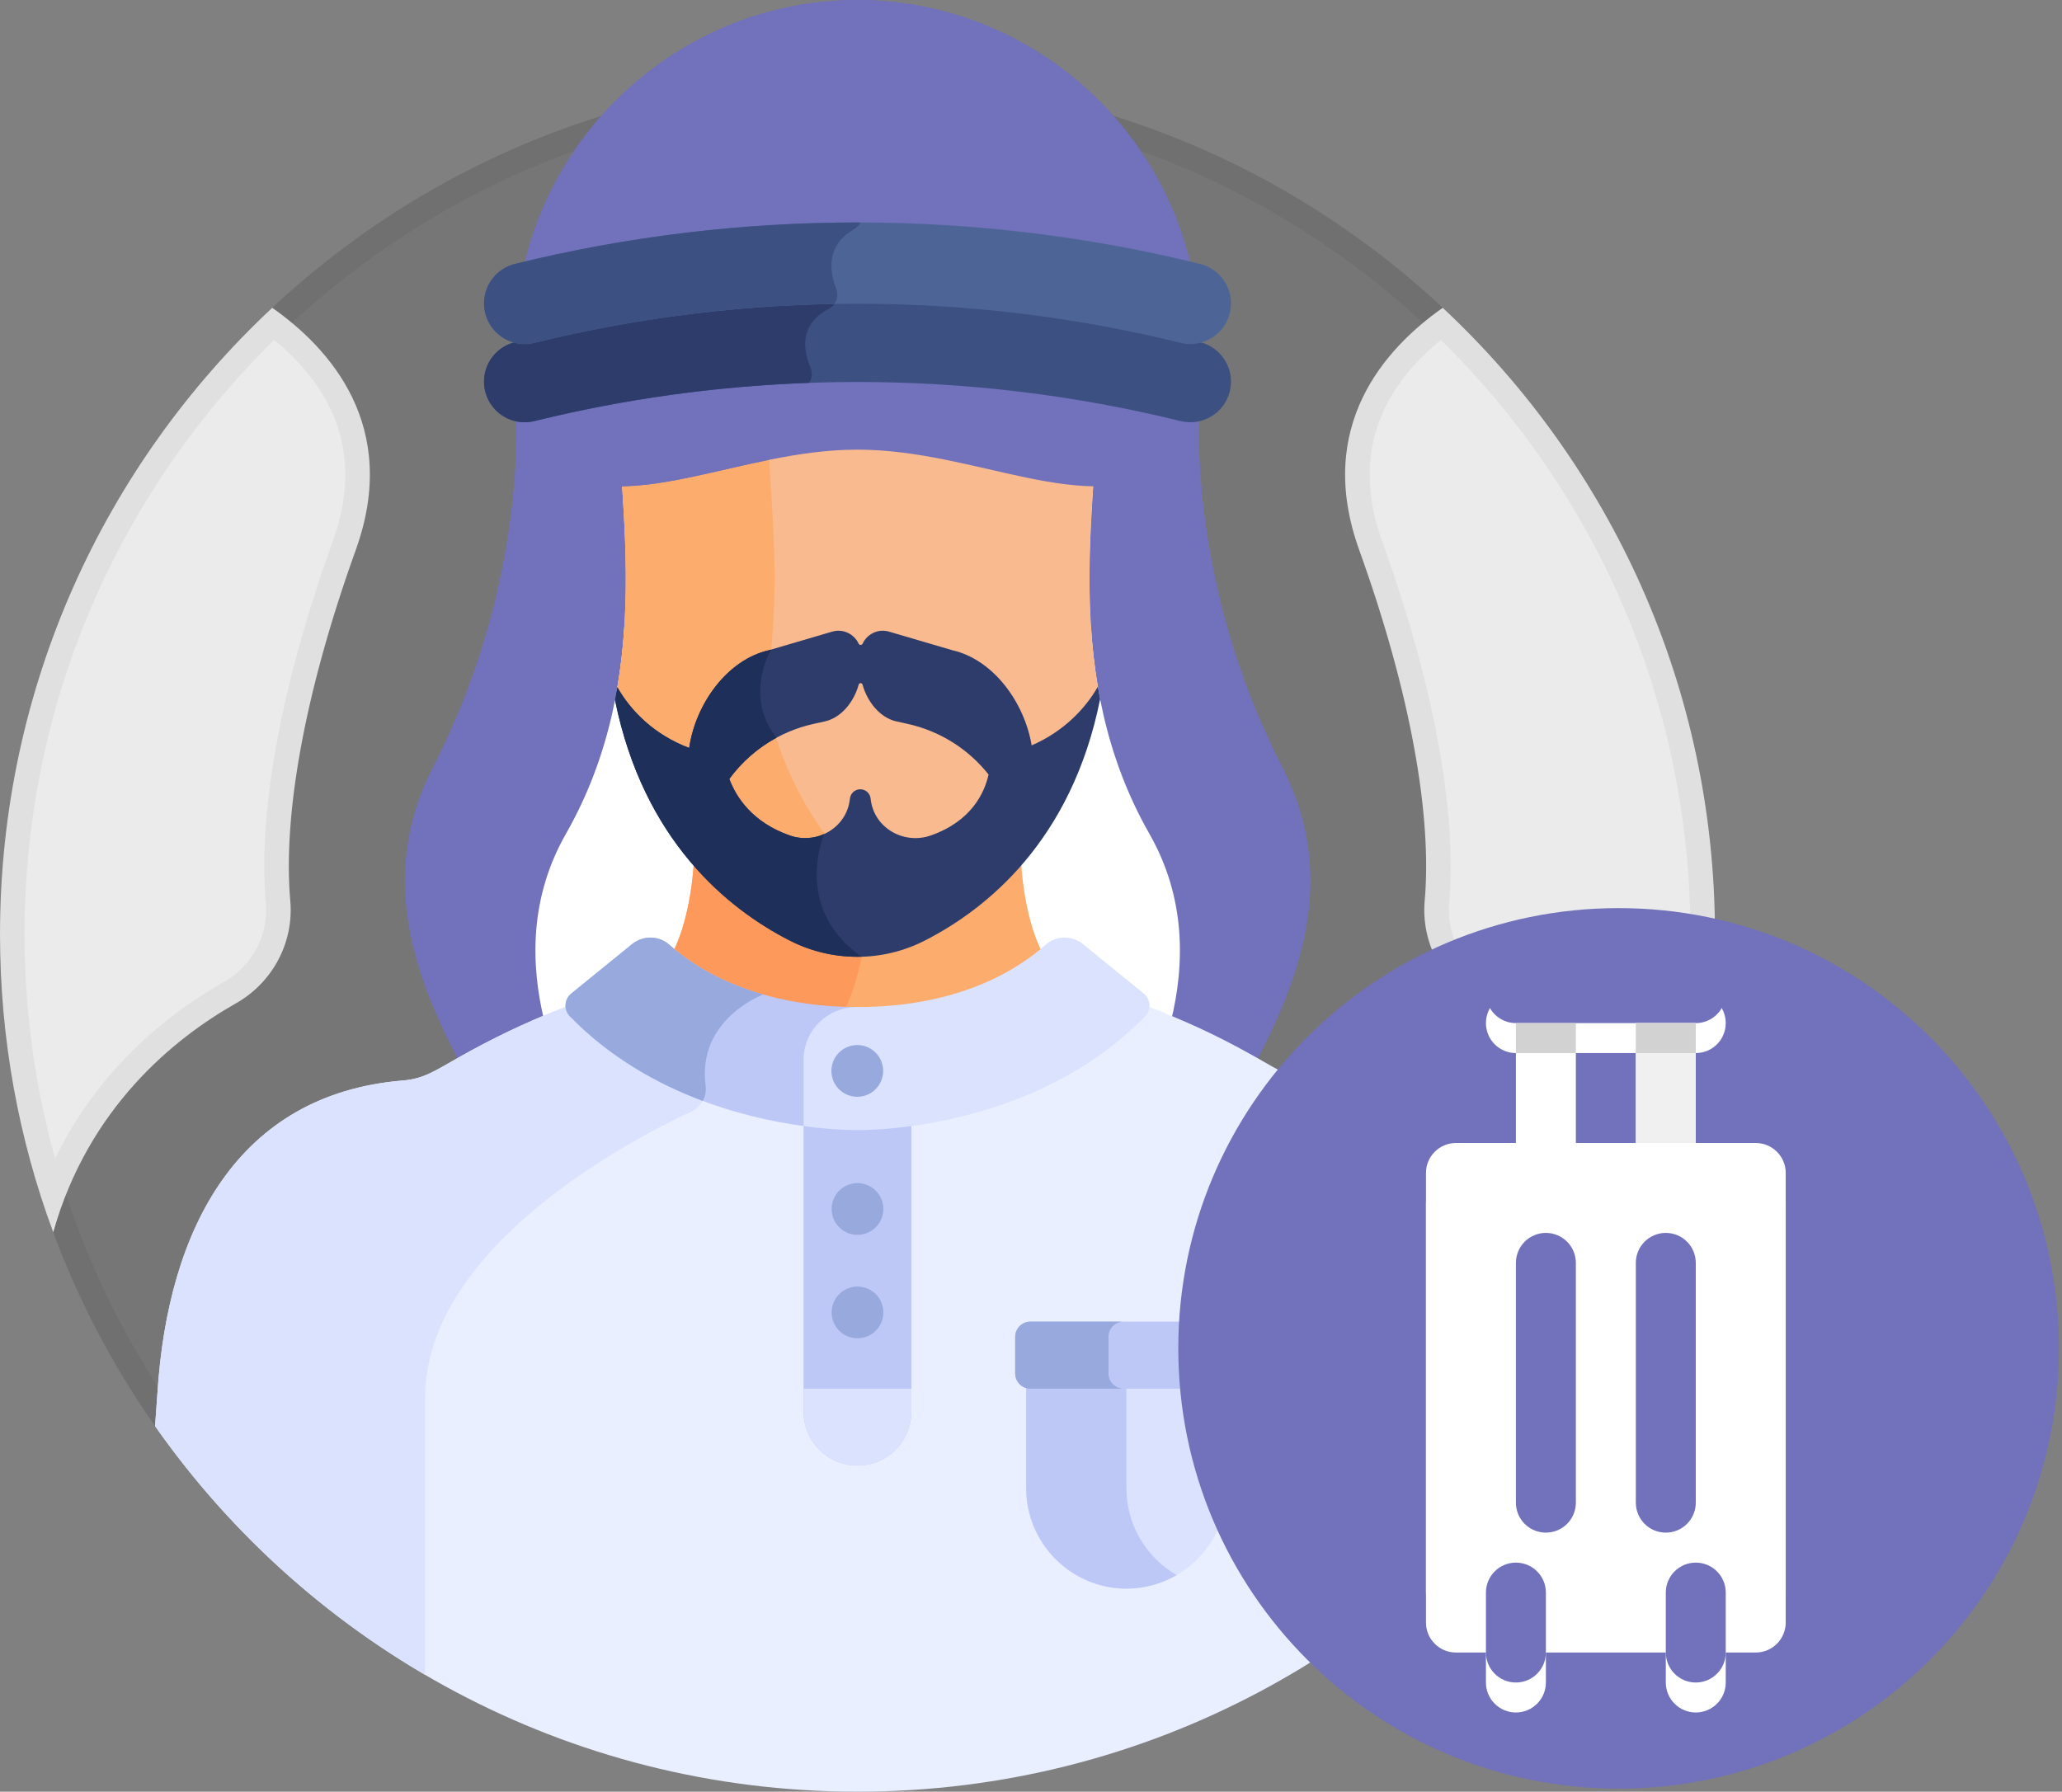
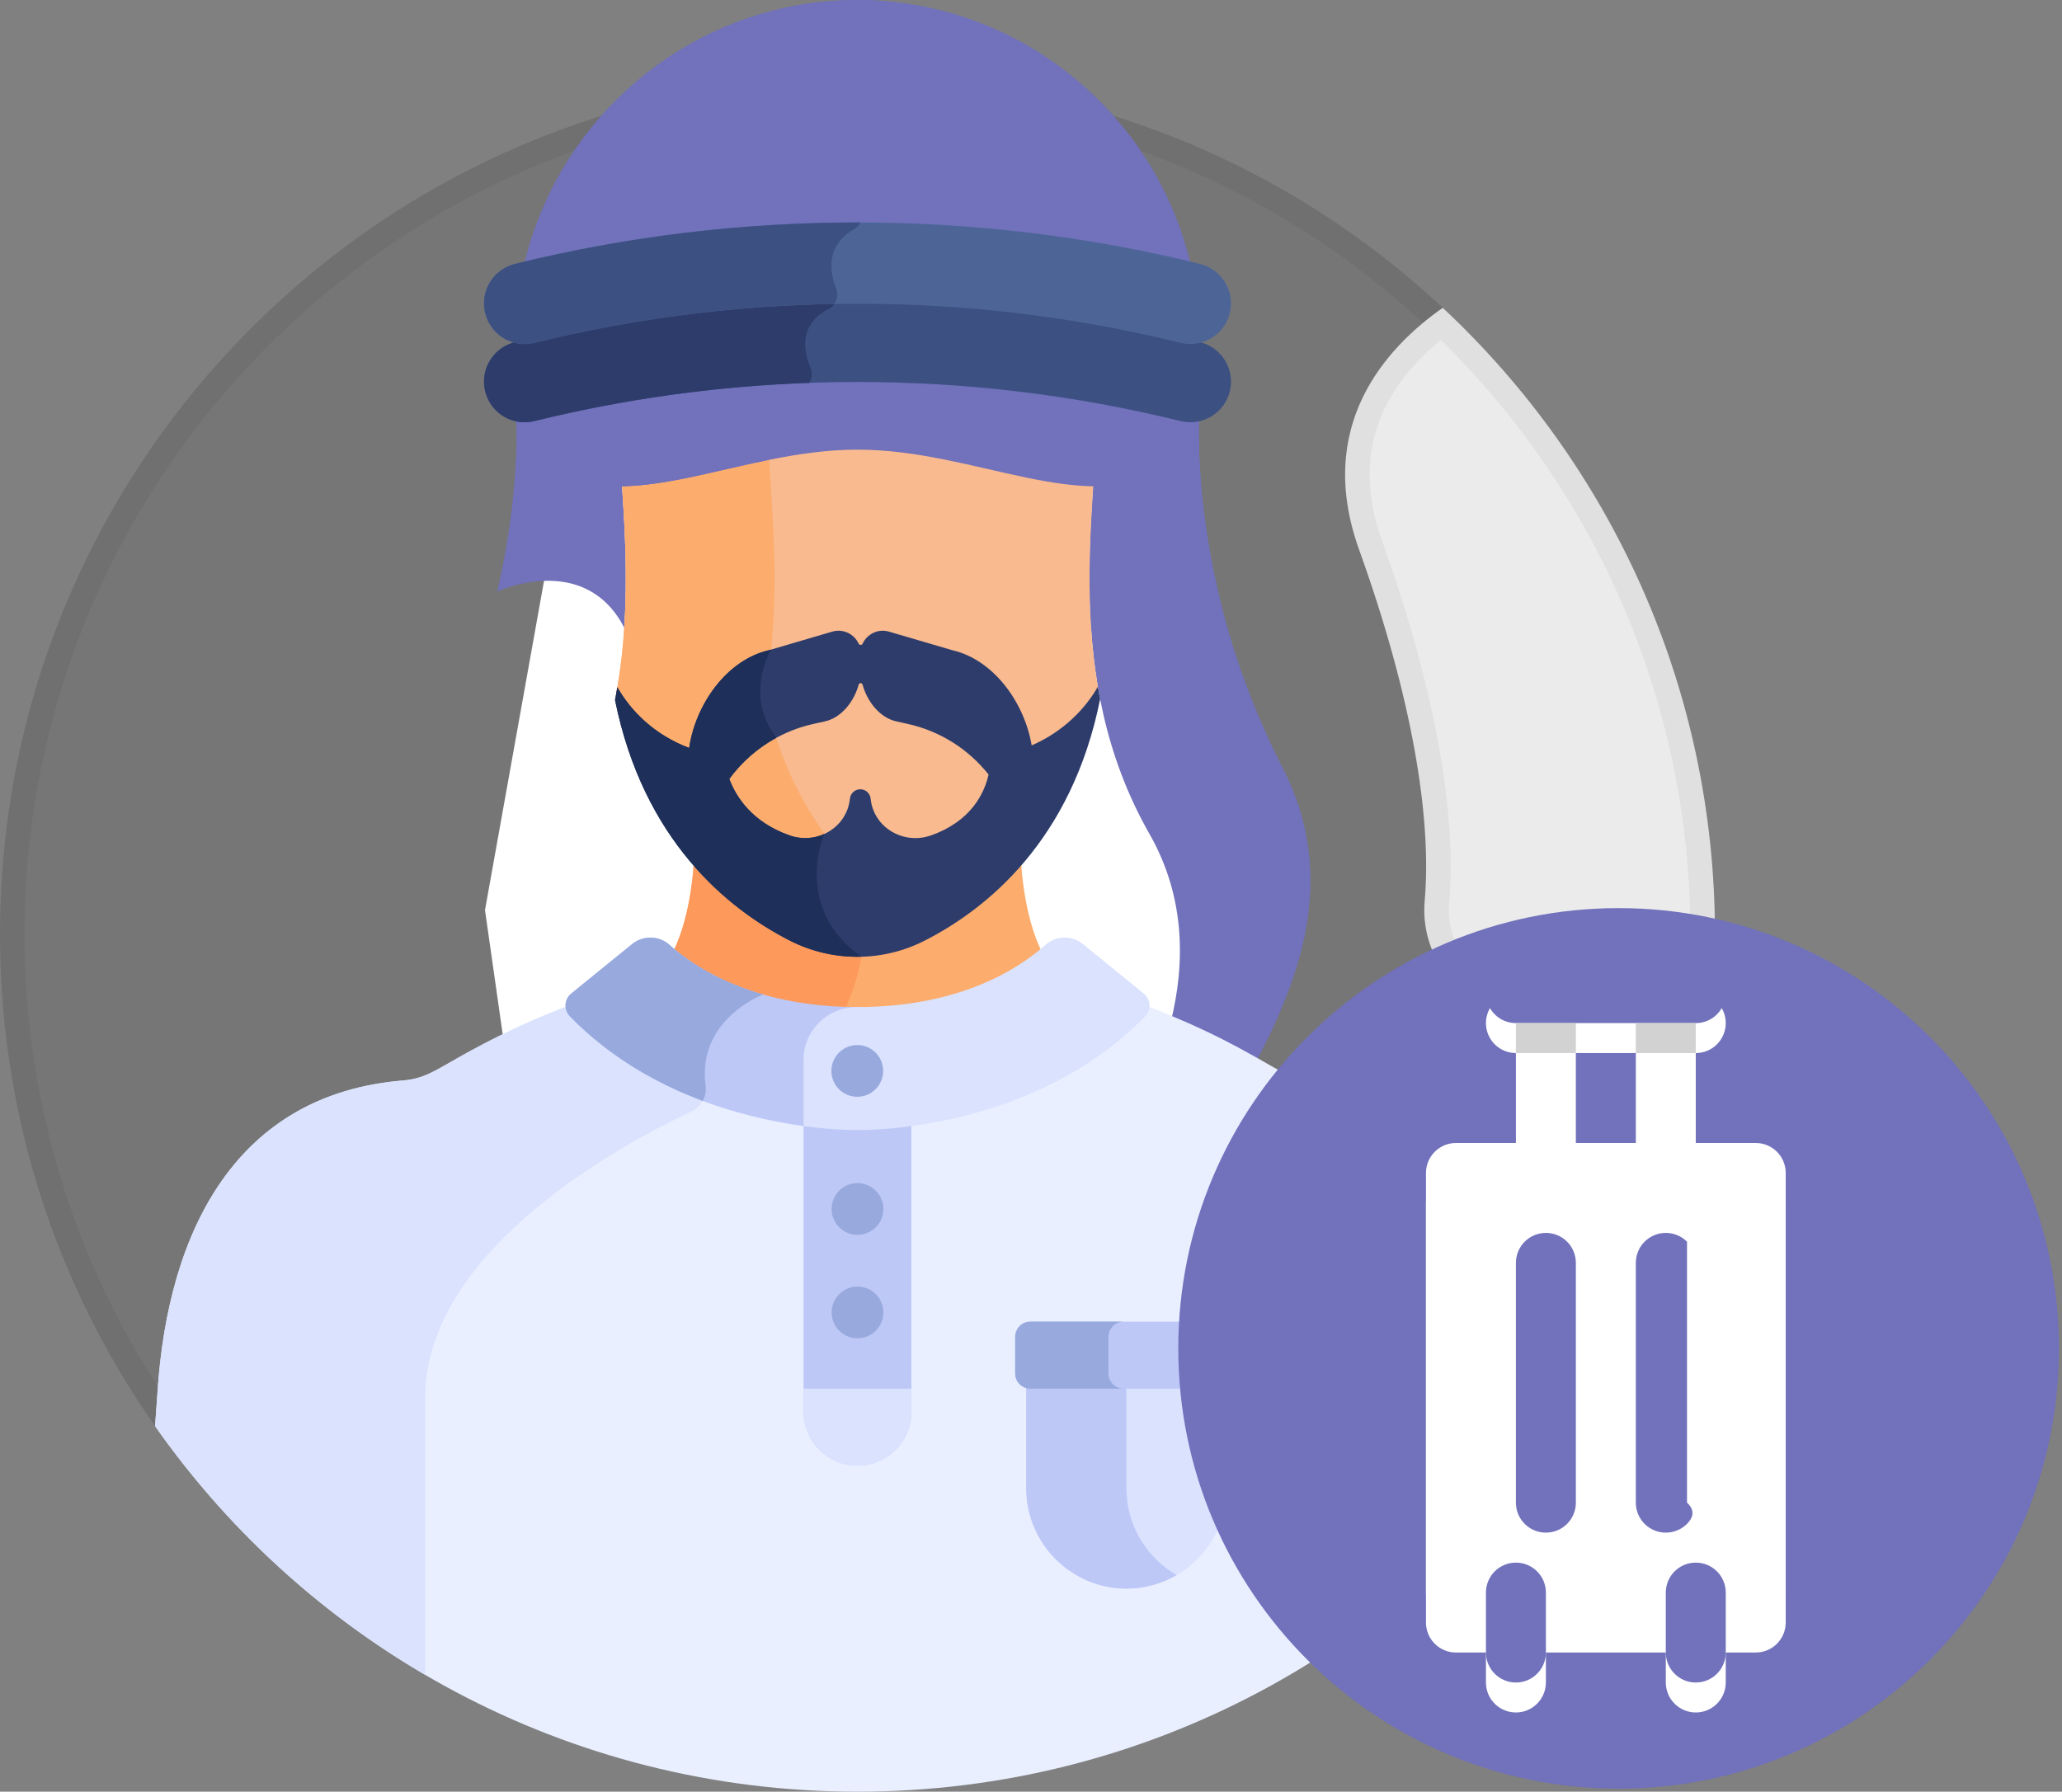
<svg xmlns="http://www.w3.org/2000/svg" width="84" height="73" viewBox="0 0 84 73" fill="none">
  <rect x="0" y="0" width="84" height="73" fill="#808080" stroke="none" />
  <g id="Group 128">
    <g id="Group">
      <g id="Vector">
        <path d="M63.448 58.247C67.488 52.548 69.863 45.586 69.863 38.068C69.863 18.776 54.224 3.137 34.932 3.137C15.639 3.137 0 18.776 0 38.068C0 45.586 2.375 52.549 6.416 58.248L63.448 58.247Z" fill="black" fill-opacity="0.08" />
        <path d="M69.363 38.068C69.363 45.386 67.08 52.17 63.188 57.748L6.675 57.748C2.783 52.17 0.5 45.387 0.5 38.068C0.5 19.052 15.915 3.637 34.932 3.637C53.948 3.637 69.363 19.052 69.363 38.068Z" stroke="black" stroke-opacity="0.05" />
      </g>
      <path id="Vector_2" d="M22.754 41.402C22.848 41.364 22.945 41.328 23.042 41.291L23.129 41.258C23.233 41.219 23.299 41.116 23.289 41.005C23.278 40.876 23.33 40.752 23.428 40.673L25.903 38.661C26.262 38.369 26.77 38.379 27.111 38.684C28.979 40.358 31.756 41.279 34.932 41.279C39.216 41.279 41.671 39.653 42.752 38.684C43.093 38.379 43.602 38.369 43.961 38.661L46.436 40.673C46.478 40.707 46.512 40.749 46.536 40.798C46.568 40.859 46.581 40.931 46.574 41.006C46.564 41.117 46.63 41.221 46.734 41.26L46.809 41.288C46.91 41.325 47.01 41.363 47.104 41.399C47.226 41.452 47.354 41.505 47.487 41.561C48.012 41.782 48.617 42.036 49.386 42.414L50.147 37.082L46.071 14.349H34.972H34.932H23.833L19.757 37.082L20.515 42.397C21.264 42.028 22.013 41.694 22.754 41.402V41.402Z" fill="white" />
      <path id="Vector_3" d="M47.692 41.647C48.504 41.989 49.515 42.43 51.002 43.269C51.047 43.294 51.09 43.319 51.133 43.343C52.819 40.09 54.605 35.87 52.253 31.287C48.267 23.518 48.869 16.605 48.869 16.605L44.705 16.405C44.705 20.628 43.164 27.556 46.826 33.977C48.307 36.574 48.277 39.295 47.692 41.647Z" fill="#7171BC" />
      <path id="Vector_4" d="M48.869 16.605L44.706 16.405C44.706 18.795 44.212 22.052 44.448 25.593C44.759 25.122 46.251 23.255 49.72 24.514C48.581 19.908 48.869 16.605 48.869 16.605V16.605Z" fill="#7171BC" />
-       <path id="Vector_5" d="M18.861 43.269C19.966 42.646 21.08 42.099 22.183 41.635C21.601 39.286 21.574 36.569 23.052 33.977C26.715 27.556 25.173 20.628 25.173 16.405L21.009 16.605C21.009 16.605 21.611 23.518 17.625 31.287C15.275 35.867 17.057 40.085 18.742 43.337C18.782 43.314 18.82 43.292 18.861 43.269V43.269Z" fill="#7171BC" />
      <path id="Vector_6" d="M21.009 16.605C21.009 16.605 21.28 19.711 20.258 24.099L20.258 24.1C20.258 24.1 23.813 22.445 25.432 25.578C25.665 22.043 25.173 18.792 25.173 16.405L21.009 16.605Z" fill="#7171BC" />
      <path id="Vector_7" d="M34.932 41.279C38.911 41.279 41.312 39.876 42.5 38.9C41.815 37.58 41.607 35.83 41.562 34.514C40.892 35.294 40.189 35.946 39.518 36.468C38.209 37.483 36.595 38.035 34.932 38.035C33.269 38.035 31.654 37.483 30.346 36.468C29.674 35.946 28.971 35.294 28.302 34.514C28.256 35.829 28.048 37.578 27.364 38.898C29.226 40.435 31.896 41.279 34.932 41.279V41.279Z" fill="#FCAD6D" />
      <path id="Vector_8" d="M34.349 41.268C34.896 40.196 35.135 38.999 35.235 38.029C35.134 38.033 35.033 38.036 34.932 38.036C33.269 38.036 31.654 37.484 30.346 36.468C29.674 35.946 28.971 35.294 28.302 34.514C28.256 35.829 28.048 37.578 27.364 38.898C29.106 40.336 31.555 41.167 34.349 41.268V41.268Z" fill="#FD995B" />
      <path id="Vector_9" d="M44.662 17.82C44.375 17.336 44.248 16.773 44.289 16.212C44.412 14.513 44.346 11.191 42.116 10.188C40.221 9.335 37.898 9.829 36.416 10.322C35.453 10.642 34.41 10.642 33.448 10.322C31.966 9.829 29.642 9.335 27.748 10.188C25.512 11.194 25.451 14.532 25.576 16.226C25.616 16.774 25.491 17.322 25.215 17.797C25.363 20.648 25.813 24.355 25.11 28.222C25.834 32.372 28.244 35.274 30.346 36.907C31.654 37.922 33.269 38.474 34.932 38.474C36.595 38.474 38.209 37.922 39.518 36.907C41.626 35.269 44.046 32.353 44.761 28.182C44.07 24.339 44.513 20.658 44.662 17.82Z" fill="#F9BA8F" />
      <g id="Group_2">
        <path id="Vector_10" d="M36.405 36.907C34.303 35.274 31.893 32.372 31.169 28.222C31.873 24.355 31.423 20.648 31.275 17.797C31.55 17.322 31.676 16.774 31.636 16.226C31.517 14.609 31.567 11.497 33.516 10.341C33.493 10.334 33.47 10.329 33.448 10.322C31.966 9.829 29.642 9.335 27.748 10.188C25.512 11.194 25.451 14.532 25.576 16.226C25.616 16.774 25.491 17.322 25.215 17.797C25.363 20.648 25.813 24.355 25.11 28.222C25.834 32.372 28.244 35.274 30.346 36.907C31.654 37.922 33.269 38.474 34.932 38.474C35.983 38.474 37.014 38.253 37.962 37.835C37.41 37.591 36.887 37.281 36.405 36.907Z" fill="#FCAD6D" />
      </g>
      <path id="Vector_11" d="M34.931 73C46.769 73 57.229 67.111 63.547 58.105C63.512 57.675 63.479 57.225 63.449 56.752C63.024 50.032 60.154 44.572 53.443 44.023C52.587 43.953 52.132 43.621 51.124 43.053C49.239 41.99 48.096 41.553 47.201 41.171C46.991 41.089 46.782 41.011 46.575 40.934C46.575 40.94 46.577 40.945 46.577 40.95C46.583 41.056 46.546 41.157 46.473 41.233C41.937 45.893 35.008 45.797 34.926 45.795C34.919 45.795 34.207 45.809 33.102 45.678C33.072 45.674 32.857 45.647 32.769 45.635C30.088 45.268 26.285 44.206 23.39 41.232C23.317 41.157 23.28 41.056 23.286 40.95C23.286 40.944 23.288 40.938 23.289 40.932C23.077 41.01 22.867 41.089 22.662 41.171C21.381 41.677 20.063 42.307 18.739 43.053C17.731 43.621 17.276 43.953 16.42 44.023C9.674 44.575 6.839 50.074 6.414 56.752C6.385 57.203 6.352 57.654 6.317 58.105C12.635 67.112 23.095 73 34.931 73V73Z" fill="#E9EFFF" />
      <path id="Vector_12" d="M17.317 68.238C17.317 64.628 17.317 60.346 17.317 56.966C17.317 50.829 25.621 46.476 28.17 45.284C28.446 45.155 28.64 44.911 28.716 44.63C26.893 43.949 25.001 42.887 23.39 41.232C23.317 41.157 23.28 41.056 23.286 40.95C23.286 40.944 23.288 40.938 23.289 40.932C23.077 41.01 22.867 41.089 22.662 41.171C21.381 41.677 20.063 42.306 18.739 43.053C17.731 43.621 17.276 43.953 16.42 44.023C9.674 44.574 6.839 50.074 6.414 56.752C6.385 57.203 6.352 57.654 6.317 58.105C9.205 62.223 12.96 65.689 17.317 68.238V68.238Z" fill="#DAE2FE" />
      <path id="Vector_13" d="M32.735 45.181V57.516C32.735 58.729 33.719 59.712 34.932 59.712C36.145 59.712 37.128 58.729 37.128 57.516V45.181H32.735Z" fill="#BEC8F7" />
      <path id="Vector_14" d="M33.167 45.881C33.165 45.881 33.164 45.881 33.163 45.881V43.181C33.163 42.019 34.085 41.086 35.235 41.035V41.027C35.135 41.029 35.034 41.031 34.932 41.031L34.932 41.031V41.031C31.501 41.031 28.892 39.946 27.277 38.499C26.845 38.112 26.196 38.102 25.746 38.468L23.271 40.48C22.985 40.712 22.956 41.142 23.212 41.405C26.243 44.52 30.277 45.544 32.735 45.88V45.881C32.824 45.893 33.042 45.92 33.073 45.924V45.923C33.105 45.927 33.136 45.931 33.167 45.934V45.881H33.167Z" fill="#BEC8F7" />
      <path id="Vector_15" d="M25.746 38.468L23.271 40.48C22.985 40.712 22.956 41.142 23.212 41.406C24.86 43.098 26.803 44.172 28.628 44.855C28.73 44.671 28.775 44.455 28.745 44.235C28.385 41.526 31.088 40.519 31.088 40.519V40.517C29.503 40.063 28.22 39.344 27.277 38.499C26.845 38.112 26.196 38.102 25.746 38.468V38.468Z" fill="#97A9DD" />
      <path id="Vector_16" d="M44.117 38.468C43.668 38.102 43.018 38.112 42.587 38.499C41.517 39.457 39.123 41.031 34.932 41.031H34.932V41.031C34.924 41.031 34.916 41.031 34.908 41.031C33.711 41.029 32.735 41.985 32.735 43.181V45.881C34.063 46.062 34.932 46.043 34.932 46.043V46.043L34.932 46.043C34.932 46.043 41.984 46.202 46.651 41.405C46.908 41.142 46.878 40.712 46.592 40.48L44.117 38.468Z" fill="#DAE2FE" />
      <path id="Vector_17" d="M34.932 0C27.266 0 20.995 6.272 20.995 13.937V16.841C20.995 17.754 21.471 18.603 22.255 19.071C25.663 21.106 30.091 18.32 34.931 18.32C39.772 18.32 44.2 21.106 47.608 19.071C48.392 18.603 48.869 17.754 48.869 16.841V13.937C48.869 6.272 42.597 0 34.932 0V0Z" fill="#7171BC" />
      <path id="Vector_18" d="M36.509 0.09C35.991 0.031 35.465 0 34.932 0C27.266 0 20.995 6.272 20.995 13.937V16.841C20.995 17.754 21.471 18.603 22.255 19.071C24.797 20.589 27.906 19.425 31.33 18.735C31.073 17.005 32.04 16.183 32.716 15.827C33.017 15.668 33.152 15.308 33.022 14.993C32.429 13.565 33.159 12.891 33.749 12.593C34.049 12.441 34.188 12.087 34.068 11.774C33.532 10.38 34.189 9.68 34.786 9.345C35.115 9.16 35.226 8.74 35.025 8.421C34.578 7.714 33.998 6.39 33.998 4.285C33.998 2.266 35.378 0.884 36.509 0.09V0.09Z" fill="#7171BC" />
      <g id="Group_3">
        <path id="Vector_19" d="M34.932 12.252C30.237 12.252 25.542 12.815 20.977 13.941C20.95 13.947 20.924 13.954 20.898 13.963C20.022 14.225 19.524 15.149 19.787 16.024C20.043 16.879 20.928 17.373 21.783 17.153C30.39 15.032 39.488 15.033 48.094 17.156C48.982 17.375 49.879 16.833 50.099 15.945C50.318 15.057 49.775 14.16 48.888 13.941C44.323 12.815 39.627 12.252 34.932 12.252V12.252Z" fill="#3C5082" />
      </g>
      <path id="Vector_20" d="M33.022 14.993C32.429 13.564 33.159 12.89 33.75 12.592C33.894 12.52 34 12.399 34.059 12.258C29.655 12.324 25.259 12.884 20.977 13.941C20.95 13.947 20.924 13.955 20.898 13.963C20.022 14.225 19.524 15.149 19.787 16.024C20.043 16.879 20.928 17.373 21.783 17.153C25.446 16.25 29.198 15.733 32.963 15.599C33.077 15.424 33.107 15.199 33.022 14.993V14.993Z" fill="#2D3C6B" />
      <g id="Group_4">
        <path id="Vector_21" d="M34.932 9.064C30.237 9.064 25.542 9.627 20.977 10.753C20.95 10.76 20.924 10.767 20.898 10.775C20.022 11.038 19.524 11.961 19.787 12.837C20.043 13.691 20.928 14.185 21.783 13.966C30.39 11.844 39.488 11.846 48.094 13.969C48.982 14.188 49.879 13.646 50.099 12.758C50.318 11.87 49.775 10.973 48.888 10.754C44.323 9.627 39.627 9.064 34.932 9.064Z" fill="#4D6596" />
      </g>
      <path id="Vector_22" d="M34.932 9.064C30.237 9.064 25.542 9.627 20.977 10.753C20.95 10.76 20.924 10.767 20.898 10.775C20.022 11.038 19.524 11.961 19.787 12.837C20.043 13.691 20.928 14.185 21.783 13.966C25.779 12.981 29.879 12.454 33.988 12.384C34.111 12.211 34.148 11.984 34.068 11.774C33.532 10.38 34.189 9.68 34.786 9.345C34.906 9.278 34.996 9.179 35.053 9.065C35.013 9.065 34.972 9.064 34.932 9.064V9.064Z" fill="#3C5082" />
      <path id="Vector_23" d="M45.888 64.728C43.642 64.728 41.804 62.89 41.804 60.644V54.965H49.973V60.644C49.973 62.89 48.135 64.728 45.888 64.728Z" fill="#DAE2FE" />
      <path id="Vector_24" d="M45.888 60.644V54.965H41.804V60.643C41.804 62.89 43.642 64.728 45.888 64.728C46.631 64.728 47.328 64.526 47.93 64.176C46.712 63.467 45.888 62.147 45.888 60.644Z" fill="#BEC8F7" />
      <path id="Vector_25" d="M49.8 53.848H41.976C41.633 53.848 41.355 54.126 41.355 54.468V55.959C41.355 56.302 41.633 56.58 41.976 56.58H49.8C50.143 56.58 50.421 56.302 50.421 55.959V54.468C50.421 54.126 50.143 53.848 49.8 53.848Z" fill="#BEC8F7" />
      <g id="Group_5">
        <path id="Vector_26" d="M45.157 55.959V54.468C45.157 54.126 45.435 53.848 45.778 53.848H41.976C41.633 53.848 41.355 54.126 41.355 54.468V55.959C41.355 56.302 41.633 56.58 41.976 56.58H45.778C45.435 56.58 45.157 56.302 45.157 55.959V55.959Z" fill="#97A9DD" />
        <path id="Vector_27" d="M34.932 50.312C35.514 50.312 35.986 49.84 35.986 49.258C35.986 48.676 35.514 48.204 34.932 48.204C34.349 48.204 33.878 48.676 33.878 49.258C33.878 49.84 34.349 50.312 34.932 50.312Z" fill="#97A9DD" />
        <path id="Vector_28" d="M34.932 54.527C35.514 54.527 35.986 54.056 35.986 53.473C35.986 52.891 35.514 52.419 34.932 52.419C34.349 52.419 33.878 52.891 33.878 53.473C33.878 54.056 34.349 54.527 34.932 54.527Z" fill="#97A9DD" />
      </g>
      <path id="Vector_29" d="M32.735 56.58V57.516C32.735 58.729 33.719 59.712 34.932 59.712C36.145 59.712 37.128 58.729 37.128 57.516V56.58H32.735Z" fill="#DAE2FE" />
      <path id="Vector_30" d="M35.668 44.378C36.08 43.966 36.08 43.299 35.668 42.887C35.257 42.476 34.589 42.476 34.178 42.887C33.766 43.299 33.766 43.966 34.178 44.378C34.589 44.789 35.257 44.789 35.668 44.378Z" fill="#97A9DD" />
      <path id="Vector_31" d="M44.724 27.978C44.219 28.865 43.334 29.803 42.027 30.37C41.734 28.623 40.473 26.873 38.79 26.491L36.217 25.735C35.77 25.604 35.322 25.834 35.142 26.223C35.109 26.294 35.01 26.294 34.977 26.223C34.797 25.834 34.349 25.604 33.902 25.735L31.329 26.491C29.612 26.881 28.334 28.692 28.075 30.474C26.626 29.927 25.682 28.938 25.15 28.001C25.12 28.175 25.089 28.349 25.055 28.523C26.212 34.244 29.641 37.031 32.175 38.323C33.902 39.203 35.938 39.206 37.665 38.327C40.206 37.034 43.664 34.237 44.816 28.483C44.783 28.314 44.753 28.146 44.724 27.978ZM37.924 34.038C36.819 34.428 35.613 33.733 35.472 32.583C35.47 32.568 35.468 32.553 35.467 32.538C35.443 32.323 35.264 32.158 35.045 32.158C34.827 32.158 34.647 32.323 34.624 32.538C34.622 32.553 34.62 32.568 34.618 32.583C34.477 33.733 33.271 34.428 32.166 34.038C30.646 33.501 29.992 32.483 29.71 31.737C30.534 30.61 31.747 29.802 33.143 29.494L33.603 29.392C34.273 29.244 34.791 28.59 34.98 27.894C35.002 27.814 35.116 27.814 35.138 27.894C35.328 28.591 35.846 29.244 36.516 29.392L36.975 29.494C38.296 29.785 39.453 30.524 40.272 31.558C40.102 32.311 39.571 33.456 37.924 34.038V34.038Z" fill="#2D3C6B" />
      <path id="Vector_32" d="M33.573 33.981C33.149 34.172 32.648 34.208 32.166 34.038C30.645 33.501 29.991 32.483 29.71 31.737C30.218 31.042 30.875 30.469 31.63 30.059C30.32 28.38 31.346 26.579 31.413 26.466L31.328 26.491C29.612 26.88 28.334 28.692 28.074 30.474C26.625 29.927 25.682 28.938 25.149 28.001C25.12 28.175 25.089 28.349 25.054 28.523C26.212 34.244 29.64 37.031 32.175 38.323C33.09 38.79 34.093 39.007 35.09 38.98C32.426 37.101 33.432 34.331 33.573 33.981Z" fill="#1E2F59" />
      <path id="Vector_33" d="M53.383 57.528V67.732C54.775 66.865 56.1 65.903 57.351 64.854C56.792 61.893 55.866 58.729 54.349 57.14C54.001 56.775 53.383 57.023 53.383 57.528Z" fill="#DAE2FE" />
      <g id="Vector_34">
        <path d="M58.773 12.541C56.414 14.2 53.56 17.372 55.367 22.398C57.51 28.355 58.337 33.309 58.038 36.702C57.888 38.406 58.763 40.035 60.251 40.879C62.779 42.311 66.258 45.128 67.696 50.205C69.097 46.425 69.863 42.336 69.863 38.068C69.863 27.993 65.596 18.916 58.773 12.541V12.541Z" fill="#EBEBEB" />
        <path d="M58.731 13.19C65.283 19.458 69.363 28.286 69.363 38.068C69.363 41.761 68.781 45.318 67.705 48.651C66.025 44.289 62.851 41.777 60.498 40.444C59.176 39.695 58.403 38.251 58.536 36.746C58.844 33.25 57.992 28.218 55.838 22.229L55.367 22.398L55.838 22.229C54.979 19.84 55.235 17.93 55.958 16.424C56.62 15.046 57.689 13.975 58.731 13.19Z" stroke="black" stroke-opacity="0.05" />
      </g>
      <g id="Vector_35">
-         <path d="M11.09 12.541C13.45 14.2 16.303 17.372 14.496 22.398C12.354 28.355 11.526 33.309 11.825 36.703C11.976 38.406 11.1 40.036 9.612 40.879C7.084 42.311 3.605 45.128 2.167 50.205C0.766 46.425 0 42.336 0 38.068C0 27.993 4.267 18.916 11.09 12.541Z" fill="#EBEBEB" />
-         <path d="M9.366 40.444C7.012 41.777 3.838 44.289 2.158 48.651C1.082 45.318 0.5 41.761 0.5 38.068C0.5 28.286 4.581 19.459 11.132 13.19C12.174 13.975 13.243 15.046 13.905 16.424C14.629 17.93 14.884 19.84 14.025 22.229L14.025 22.229C11.872 28.218 11.019 33.25 11.327 36.746C11.46 38.251 10.687 39.695 9.366 40.444Z" stroke="black" stroke-opacity="0.05" />
-       </g>
+         </g>
    </g>
    <g id="translate" style="transform-origin: center; transform-box: fill-box; animation: translateY 2s linear infinite;">
      <path id="Vector_36" d="M65.938 72.876C75.845 72.876 83.876 64.845 83.876 54.938C83.876 45.031 75.845 37 65.938 37C56.031 37 48 45.031 48 54.938C48 64.845 56.031 72.876 65.938 72.876Z" fill="#7171BC" />
      <g id="Group 119">
        <path id="Vector_37" d="M71.524 46.57H59.311C58.637 46.57 58.09 47.116 58.09 47.791V64.888C58.09 65.562 58.637 66.109 59.311 66.109H71.524C72.198 66.109 72.745 65.562 72.745 64.888V47.791C72.745 47.116 72.198 46.57 71.524 46.57Z" fill="white" />
        <g id="Group 118">
          <path id="Vector_38" d="M71.524 47.791H69.081V42.906C69.405 42.906 69.716 42.777 69.945 42.548C70.174 42.319 70.302 42.009 70.302 41.685C70.302 41.361 70.174 41.05 69.945 40.821C69.716 40.592 69.405 40.464 69.081 40.464H61.754C61.43 40.464 61.119 40.592 60.89 40.821C60.661 41.05 60.533 41.361 60.533 41.685C60.533 42.009 60.661 42.319 60.89 42.548C61.119 42.777 61.43 42.906 61.754 42.906V47.791H59.311C58.987 47.791 58.677 47.92 58.448 48.149C58.219 48.378 58.09 48.688 58.09 49.012V66.109C58.09 66.433 58.219 66.744 58.448 66.973C58.677 67.202 58.987 67.33 59.311 67.33H60.533V68.552C60.533 68.876 60.661 69.186 60.89 69.415C61.119 69.644 61.43 69.773 61.754 69.773C62.078 69.773 62.388 69.644 62.617 69.415C62.846 69.186 62.975 68.876 62.975 68.552V67.33H67.86V68.552C67.86 68.876 67.989 69.186 68.218 69.415C68.447 69.644 68.757 69.773 69.081 69.773C69.405 69.773 69.716 69.644 69.945 69.415C70.174 69.186 70.302 68.876 70.302 68.552V67.33H71.524C71.847 67.33 72.158 67.202 72.387 66.973C72.616 66.744 72.745 66.433 72.745 66.109V49.012C72.745 48.688 72.616 48.378 72.387 48.149C72.158 47.92 71.847 47.791 71.524 47.791ZM64.196 42.906H66.639V47.791H64.196V42.906Z" fill="white" />
          <path id="Vector_39" d="M62.975 64.888C62.975 64.213 62.428 63.667 61.754 63.667C61.079 63.667 60.533 64.213 60.533 64.888V67.33C60.533 68.005 61.079 68.552 61.754 68.552C62.428 68.552 62.975 68.005 62.975 67.33V64.888Z" fill="#7171BC" />
          <path id="Vector_40" d="M70.302 64.888C70.302 64.213 69.755 63.667 69.081 63.667C68.407 63.667 67.86 64.213 67.86 64.888V67.33C67.86 68.005 68.407 68.552 69.081 68.552C69.755 68.552 70.302 68.005 70.302 67.33V64.888Z" fill="#7171BC" />
          <path id="Vector_41" d="M69.081 39.242H61.754C61.079 39.242 60.533 39.789 60.533 40.464C60.533 41.138 61.079 41.685 61.754 41.685H69.081C69.756 41.685 70.302 41.138 70.302 40.464C70.302 39.789 69.756 39.242 69.081 39.242Z" fill="#7171BC" />
          <path id="Vector_42" d="M62.975 62.445C62.651 62.445 62.34 62.317 62.111 62.088C61.882 61.859 61.754 61.548 61.754 61.224V51.455C61.754 51.131 61.882 50.82 62.111 50.591C62.34 50.362 62.651 50.233 62.975 50.233C63.299 50.233 63.609 50.362 63.839 50.591C64.068 50.82 64.196 51.131 64.196 51.455V61.224C64.196 61.548 64.068 61.859 63.839 62.088C63.609 62.317 63.299 62.445 62.975 62.445Z" fill="#7171BC" />
-           <path id="Vector_43" d="M67.86 62.445C67.536 62.445 67.225 62.317 66.996 62.088C66.767 61.859 66.639 61.548 66.639 61.224V51.455C66.639 51.131 66.767 50.82 66.996 50.591C67.225 50.362 67.536 50.233 67.86 50.233C68.184 50.233 68.495 50.362 68.724 50.591C68.953 50.82 69.081 51.131 69.081 51.455V61.224C69.081 61.548 68.953 61.859 68.724 62.088C68.495 62.317 68.184 62.445 67.86 62.445Z" fill="#7171BC" />
-           <path id="Vector_44" d="M66.639 41.685H69.081V46.57H66.639V41.685Z" fill="#F0F0F0" />
+           <path id="Vector_43" d="M67.86 62.445C67.536 62.445 67.225 62.317 66.996 62.088C66.767 61.859 66.639 61.548 66.639 61.224V51.455C66.639 51.131 66.767 50.82 66.996 50.591C67.225 50.362 67.536 50.233 67.86 50.233C68.184 50.233 68.495 50.362 68.724 50.591V61.224C69.081 61.548 68.953 61.859 68.724 62.088C68.495 62.317 68.184 62.445 67.86 62.445Z" fill="#7171BC" />
        </g>
        <g id="Group_6">
          <path id="Vector_45" d="M61.754 41.685H64.196V42.906H61.754V41.685Z" fill="#D2D2D2" />
          <path id="Vector_46" d="M66.639 41.685H69.081V42.906H66.639V41.685Z" fill="#D2D2D2" />
        </g>
      </g>
    </g>
  </g>
  <style> @keyframes translateY { 0%, 100% { transform: translateY(0px); } 50% { transform: translateY(-4px); } }</style>
</svg>